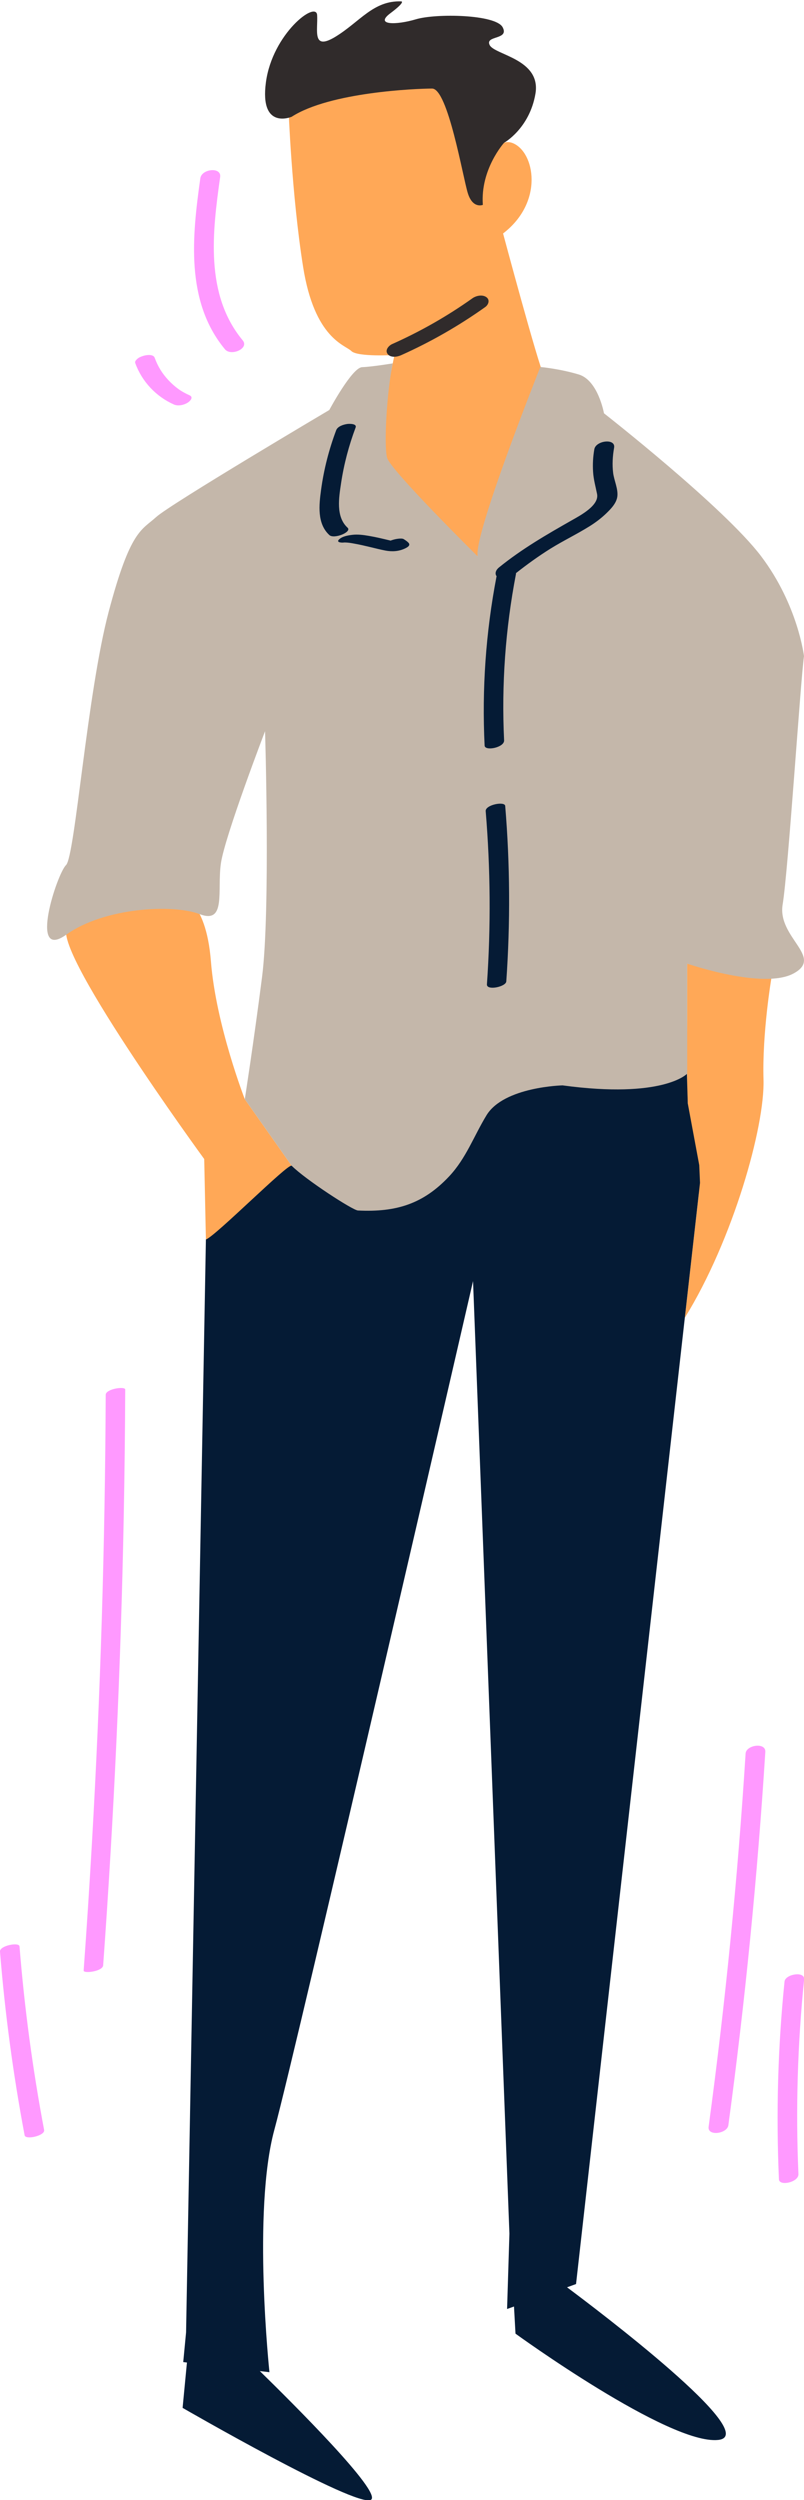
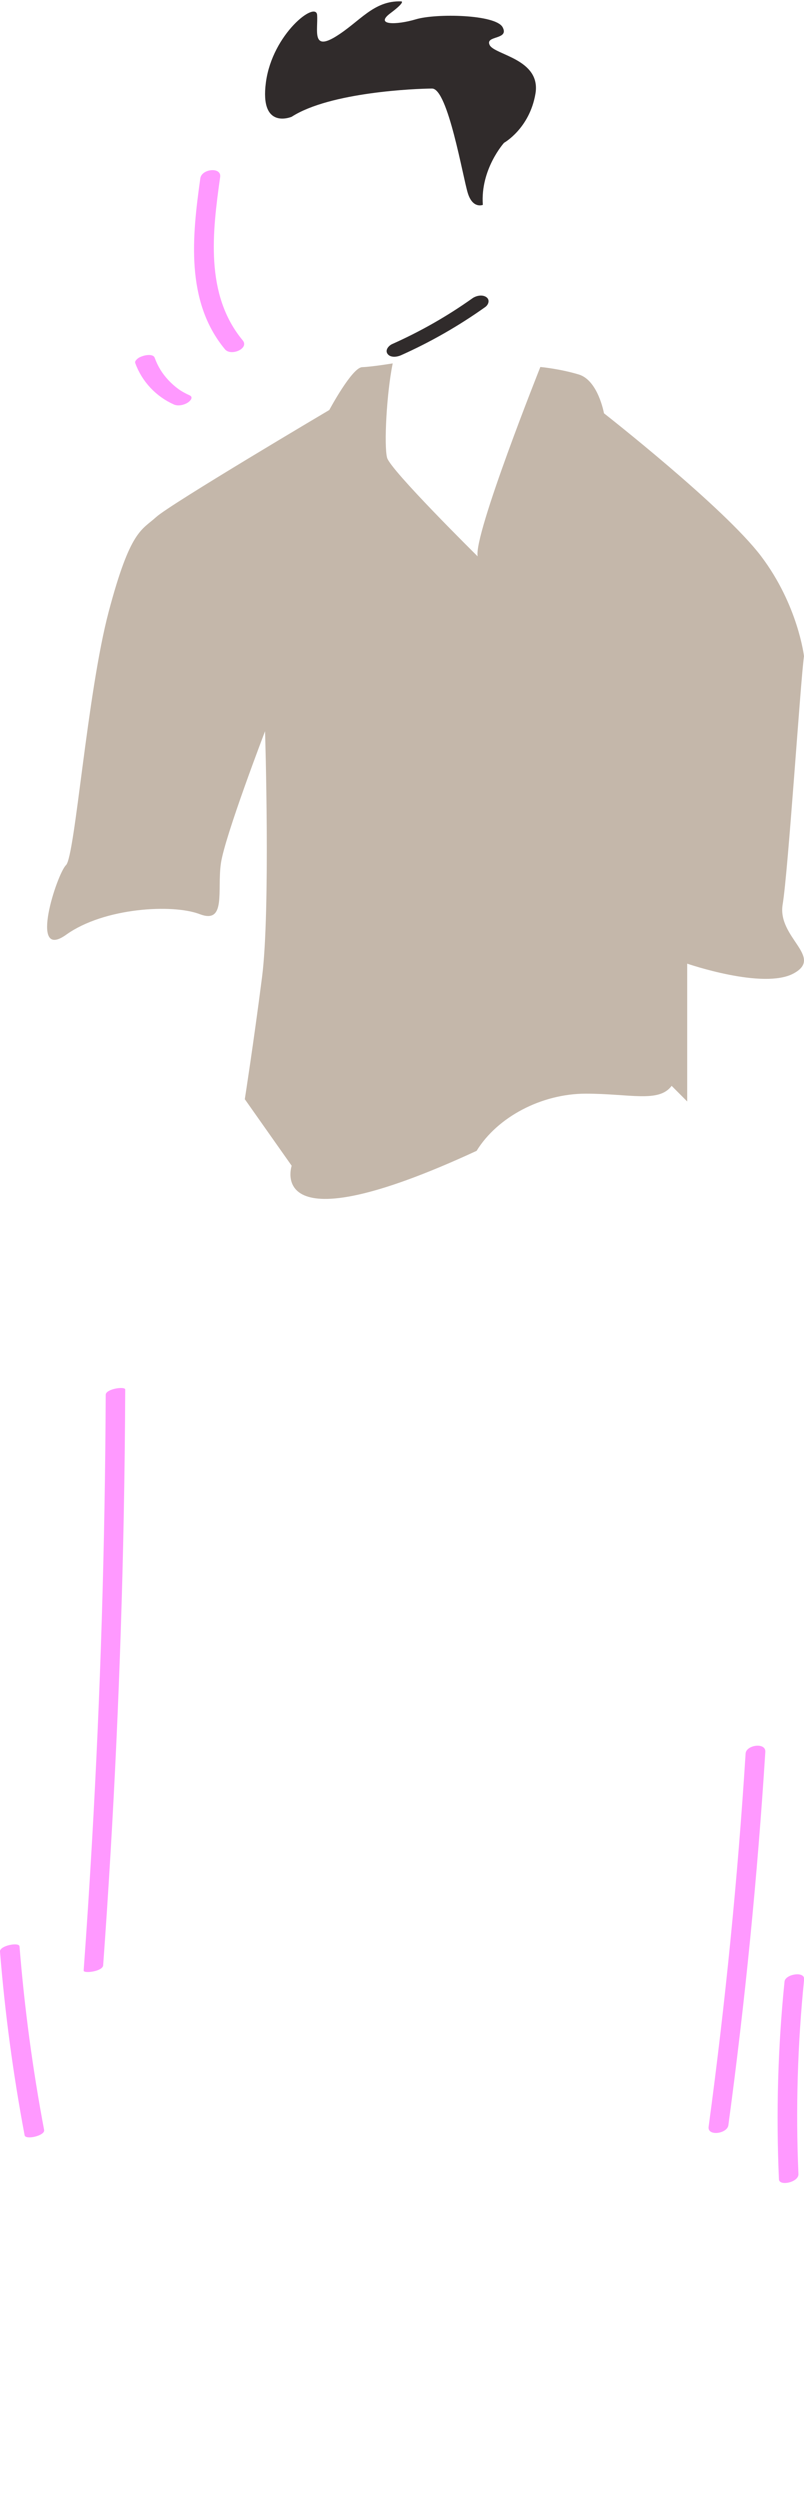
<svg xmlns="http://www.w3.org/2000/svg" fill="#000000" height="371.2" preserveAspectRatio="xMidYMid meet" version="1" viewBox="0.0 -0.2 119.4 371.2" width="119.4" zoomAndPan="magnify">
  <defs>
    <clipPath id="a">
      <path d="M 6 53 L 119.422 53 L 119.422 183 L 6 183 Z M 6 53" />
    </clipPath>
    <clipPath id="b">
-       <path d="M 27 62 L 108 62 L 108 371.039 L 27 371.039 Z M 27 62" />
-     </clipPath>
+       </clipPath>
    <clipPath id="c">
      <path d="M 0 25 L 119.422 25 L 119.422 324 L 0 324 Z M 0 25" />
    </clipPath>
  </defs>
  <g>
    <g id="change1_1">
-       <path d="M 114.555 145.047 C 108.539 144.676 102.055 142.879 102.055 142.879 L 102.055 151 C 102.055 151 101.73 163.809 102.535 167.23 C 103.34 170.652 103.77 177.102 103.77 177.102 L 101.699 195.465 C 108.887 183.832 113.598 167.031 113.387 160.094 C 113.18 153.156 114.555 145.047 114.555 145.047 Z M 31.324 142.539 C 30.578 133.086 26.598 132.59 26.598 132.59 C 20.875 130.598 10.18 137.316 10.18 137.316 C 6.555 139.305 30.328 171.891 30.328 171.891 L 30.578 183.832 C 30.578 183.832 30.578 183.832 34.559 182.09 C 38.535 180.348 43.316 172.887 43.316 172.887 L 36.355 163.004 C 36.355 163.004 32.07 151.992 31.324 142.539 Z M 80.789 55.598 C 81.703 57.422 71.586 75.762 70.934 82.406 C 70.934 82.406 62.805 76.68 60.461 74.332 C 58.117 71.988 55.383 68.68 56.164 64.512 C 56.945 60.344 58.582 52.512 58.582 52.512 C 58.582 52.512 53.086 52.832 52.176 51.922 C 51.262 51.012 46.703 50.098 45.012 39.414 C 43.316 28.734 42.844 15.887 42.844 15.887 C 42.844 15.887 59.918 10.664 67.344 12.227 C 67.344 12.227 67.418 25.605 71.457 27.559 C 71.457 27.559 72.891 19.742 76.145 21.047 C 79.402 22.348 80.836 29.773 74.711 34.465 C 74.711 34.465 79.879 53.773 80.789 55.598" fill="#ffa857" />
-     </g>
+       </g>
    <g clip-path="url(#a)" id="change2_1">
-       <path d="M 57.484 67.758 C 57.957 69.586 70.934 82.406 70.934 82.406 C 70.316 79.168 80.246 54.289 80.246 54.289 C 80.246 54.289 83.07 54.539 85.949 55.402 C 88.832 56.27 89.695 61.164 89.695 61.164 C 89.695 61.164 107.566 75.148 113.047 82.406 C 118.52 89.66 119.398 97.223 119.398 97.223 C 118.879 100.91 117.051 129.172 116.23 134.09 C 115.41 139.004 122.375 141.871 117.867 144.328 C 113.363 146.785 102.055 142.879 102.055 142.879 L 102.055 163.344 L 99.742 161.023 C 97.852 163.574 93.578 162.184 87 162.184 C 80.422 162.184 73.875 165.641 70.781 170.672 C 67.684 175.699 68.371 180.023 56.914 182.098 C 39.109 185.32 43.316 172.887 43.316 172.887 L 36.355 163.004 C 36.355 163.004 37.66 154.668 38.918 144.855 C 40.176 135.039 39.363 108.367 39.363 108.367 C 39.363 108.367 33.383 123.969 32.805 127.996 C 32.227 132.02 33.633 137.055 29.652 135.527 C 25.672 134 15.48 134.539 9.836 138.578 C 4.191 142.621 8.473 129.504 9.805 128.246 C 11.137 126.988 12.934 102.727 16.148 90.594 C 19.363 78.465 21.031 78.535 23.191 76.57 C 25.352 74.609 48.902 60.676 48.902 60.676 C 48.902 60.676 52.273 54.375 53.773 54.316 C 55.273 54.258 58.32 53.754 58.32 53.754 C 57.414 58.18 57.008 65.93 57.484 67.758" fill="#c4b7aa" />
+       <path d="M 57.484 67.758 C 57.957 69.586 70.934 82.406 70.934 82.406 C 70.316 79.168 80.246 54.289 80.246 54.289 C 80.246 54.289 83.07 54.539 85.949 55.402 C 88.832 56.27 89.695 61.164 89.695 61.164 C 89.695 61.164 107.566 75.148 113.047 82.406 C 118.52 89.66 119.398 97.223 119.398 97.223 C 118.879 100.91 117.051 129.172 116.23 134.09 C 115.41 139.004 122.375 141.871 117.867 144.328 C 113.363 146.785 102.055 142.879 102.055 142.879 L 102.055 163.344 L 99.742 161.023 C 97.852 163.574 93.578 162.184 87 162.184 C 80.422 162.184 73.875 165.641 70.781 170.672 C 39.109 185.32 43.316 172.887 43.316 172.887 L 36.355 163.004 C 36.355 163.004 37.66 154.668 38.918 144.855 C 40.176 135.039 39.363 108.367 39.363 108.367 C 39.363 108.367 33.383 123.969 32.805 127.996 C 32.227 132.02 33.633 137.055 29.652 135.527 C 25.672 134 15.48 134.539 9.836 138.578 C 4.191 142.621 8.473 129.504 9.805 128.246 C 11.137 126.988 12.934 102.727 16.148 90.594 C 19.363 78.465 21.031 78.535 23.191 76.57 C 25.352 74.609 48.902 60.676 48.902 60.676 C 48.902 60.676 52.273 54.375 53.773 54.316 C 55.273 54.258 58.32 53.754 58.32 53.754 C 57.414 58.18 57.008 65.93 57.484 67.758" fill="#c4b7aa" />
    </g>
    <g clip-path="url(#b)" id="change3_1">
      <path d="M 75.188 145.516 C 75.793 136.836 75.746 128.133 75.027 119.461 C 74.965 118.727 72.051 119.293 72.129 120.238 C 72.84 128.793 72.906 137.391 72.312 145.953 C 72.242 146.922 75.133 146.324 75.188 145.516 Z M 71.969 110.5 C 72.008 111.367 74.918 110.797 74.863 109.723 C 74.465 101.449 75.059 93.176 76.621 85.047 C 76.633 84.992 76.629 84.945 76.625 84.898 C 78.27 83.602 79.969 82.375 81.742 81.266 C 83.645 80.086 85.664 79.117 87.559 77.934 C 88.441 77.383 89.266 76.762 90.016 76.043 C 90.719 75.367 91.574 74.496 91.684 73.48 C 91.805 72.367 91.203 71.152 91.059 70.043 C 90.902 68.785 90.98 67.52 91.199 66.273 C 91.449 64.836 88.488 65.207 88.262 66.5 C 88.066 67.617 88.004 68.738 88.078 69.871 C 88.148 71.008 88.445 72.035 88.668 73.141 C 89.016 74.836 86.195 76.324 84.949 77.031 C 81.168 79.18 77.484 81.309 74.094 84.059 C 73.668 84.402 73.426 84.941 73.754 85.367 C 73.746 85.387 73.734 85.406 73.73 85.43 C 72.145 93.688 71.559 102.098 71.969 110.5 Z M 50.344 79.902 C 49.887 80.348 50.758 80.391 51.023 80.355 C 51.07 80.352 51.117 80.348 51.164 80.344 C 51.324 80.348 51.48 80.352 51.637 80.367 C 51.664 80.367 51.691 80.371 51.715 80.375 C 51.801 80.387 51.887 80.395 51.973 80.406 C 52.172 80.438 52.375 80.469 52.574 80.508 C 53.422 80.656 54.258 80.855 55.094 81.055 C 55.801 81.223 56.508 81.406 57.223 81.543 C 58.219 81.734 59.207 81.68 60.148 81.234 C 60.508 81.062 61.016 80.781 60.664 80.387 C 60.469 80.176 60.215 80.016 59.973 79.859 C 59.785 79.734 59.441 79.762 59.238 79.777 C 58.867 79.809 58.461 79.902 58.109 80.031 C 58.094 80.039 58.059 80.055 58.016 80.07 C 56.938 79.812 55.859 79.547 54.766 79.363 C 53.957 79.227 53.105 79.109 52.285 79.215 C 51.648 79.297 50.824 79.434 50.344 79.902 Z M 51.617 78.152 C 49.836 76.52 50.336 73.664 50.652 71.543 C 51.074 68.719 51.809 65.949 52.812 63.277 C 53.035 62.684 51.871 62.711 51.586 62.75 C 51.031 62.824 50.148 63.086 49.926 63.68 C 48.855 66.531 48.094 69.492 47.684 72.512 C 47.379 74.766 47.059 77.543 48.914 79.246 C 49.605 79.883 52.312 78.789 51.617 78.152 Z M 106.656 362.074 C 99.344 362.84 76.555 346.293 76.555 346.293 L 76.332 342.262 L 75.305 342.633 L 75.652 331.438 L 70.25 190.016 C 70.25 190.016 44.023 303.961 40.746 316.016 C 37.469 328.074 40.016 352.016 40.016 352.016 L 38.586 351.848 C 43.434 356.586 56.832 369.91 55.09 370.961 C 52.965 372.242 27.117 357.312 27.117 357.312 L 27.762 350.578 L 27.211 350.512 L 27.633 346.102 L 30.578 183.832 C 31.957 183.395 42.848 172.418 43.316 172.887 C 45.344 174.922 52.375 179.496 53.156 179.531 C 58.852 179.809 62.863 178.551 66.703 174.461 C 69.227 171.77 70.371 168.473 72.25 165.391 C 74.836 161.148 83.547 160.953 83.547 160.953 C 98.449 162.973 102.008 159.25 102.008 159.25 L 102.141 163.637 L 103.844 172.801 L 103.957 175.426 L 85.547 338.926 L 84.211 339.41 C 88.555 342.648 113.34 361.371 106.656 362.074" fill="#051b35" />
    </g>
    <g clip-path="url(#c)" id="change4_1">
      <path d="M 0 289.566 C 0.734 298.719 1.957 307.816 3.656 316.84 C 3.793 317.57 6.711 316.895 6.555 316.062 C 4.852 307.043 3.633 297.941 2.898 288.789 C 2.844 288.121 -0.07 288.672 0 289.566 Z M 15.699 206.895 C 15.602 229.117 14.922 251.336 13.648 273.52 C 13.285 279.812 12.879 286.098 12.422 292.383 C 12.387 292.863 15.254 292.52 15.32 291.609 C 16.926 269.445 17.949 247.238 18.375 225.023 C 18.496 218.723 18.57 212.422 18.598 206.117 C 18.598 205.586 15.703 206.008 15.699 206.895 Z M 119.418 293.707 C 119.551 292.414 116.617 292.906 116.508 294.016 C 115.516 303.77 115.246 313.578 115.676 323.375 C 115.723 324.445 118.629 323.824 118.574 322.598 C 118.152 312.961 118.445 303.305 119.418 293.707 Z M 110.727 260.156 C 109.555 278.691 107.723 297.18 105.234 315.582 C 105.039 317.02 107.992 316.621 108.168 315.348 C 110.656 296.941 112.484 278.453 113.656 259.922 C 113.75 258.449 110.809 258.879 110.727 260.156 Z M 28.148 58.492 C 27.84 58.355 27.535 58.203 27.238 58.035 C 27.098 57.957 26.961 57.871 26.824 57.785 C 26.797 57.77 26.781 57.762 26.77 57.754 C 26.754 57.742 26.742 57.734 26.719 57.719 C 26.645 57.668 26.57 57.617 26.5 57.566 C 25.961 57.176 25.465 56.73 25.012 56.246 C 24.086 55.254 23.438 54.199 22.977 52.93 C 22.773 52.359 21.781 52.492 21.344 52.621 C 21.004 52.723 20.633 52.855 20.371 53.102 C 20.223 53.242 19.996 53.473 20.082 53.703 C 21.066 56.441 23.176 58.688 25.836 59.863 C 26.449 60.137 27.34 59.934 27.883 59.582 C 28.242 59.352 28.789 58.777 28.148 58.492 Z M 36.051 50.344 C 37.043 51.543 34.305 52.742 33.406 51.66 C 27.492 44.523 28.551 34.793 29.75 26.266 C 29.945 24.867 32.91 24.539 32.695 26.082 C 31.551 34.223 30.395 43.52 36.051 50.344" fill="#ff99ff" />
    </g>
    <g id="change5_1">
      <path d="M 72.219 43.914 C 71.617 43.496 70.699 43.703 70.145 44.098 C 66.41 46.754 62.43 49.016 58.246 50.883 C 57.727 51.113 57.137 51.781 57.559 52.352 C 57.992 52.938 58.957 52.809 59.523 52.559 C 63.926 50.594 68.129 48.188 72.059 45.391 C 72.555 45.039 72.797 44.316 72.219 43.914 Z M 79.516 13.73 C 78.629 18.898 74.855 21.004 74.855 21.004 C 74.855 21.004 71.316 24.926 71.707 30.219 C 71.707 30.219 70.215 30.852 69.477 28.488 C 68.738 26.129 66.523 12.941 64.164 12.949 C 61.805 12.957 49.035 13.461 43.316 17.137 C 43.316 17.137 38.523 19.195 39.492 12.004 C 40.461 4.812 46.961 -0.168 47.098 2.047 C 47.234 4.258 46.27 7.438 49.863 5.227 C 53.461 3.012 55.457 -0.145 59.59 0.004 C 59.59 0.004 60.328 0.004 57.965 1.773 C 55.602 3.547 58.809 3.547 61.781 2.66 C 64.754 1.773 73.609 1.922 74.645 3.844 C 75.676 5.762 71.984 5.023 72.723 6.496 C 73.461 7.973 80.398 8.566 79.516 13.73" fill="#302b2b" />
    </g>
  </g>
</svg>